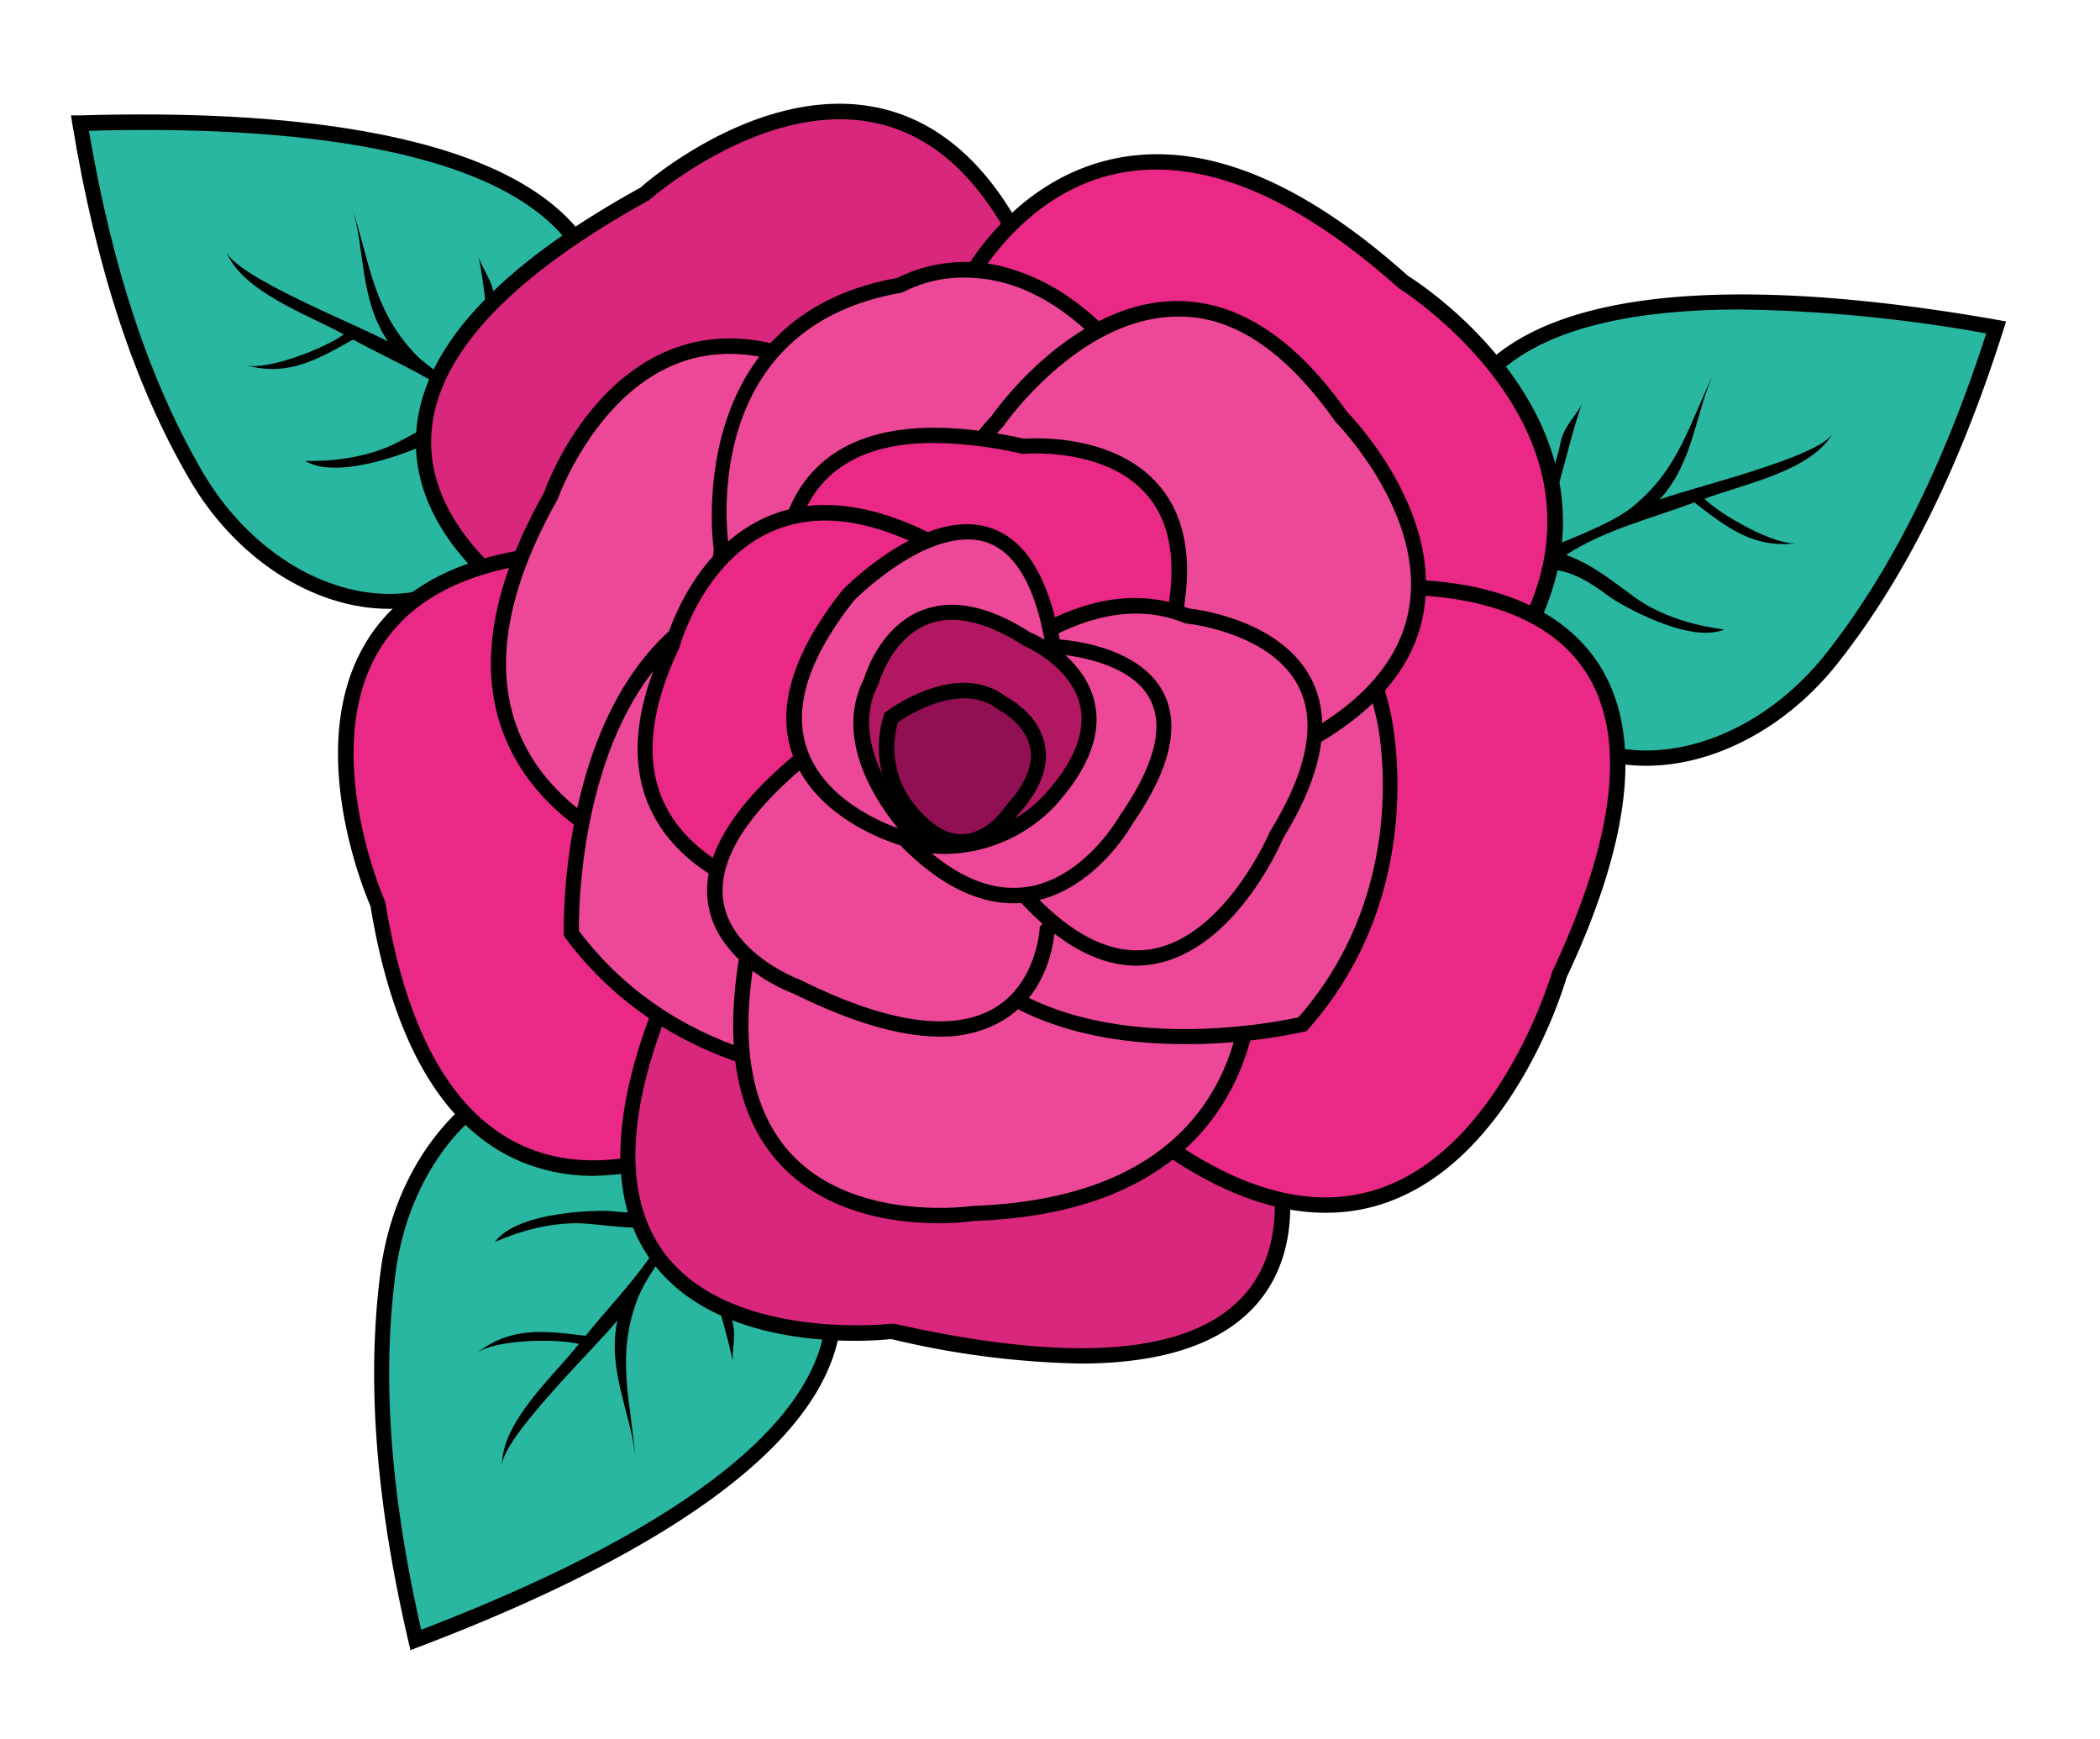
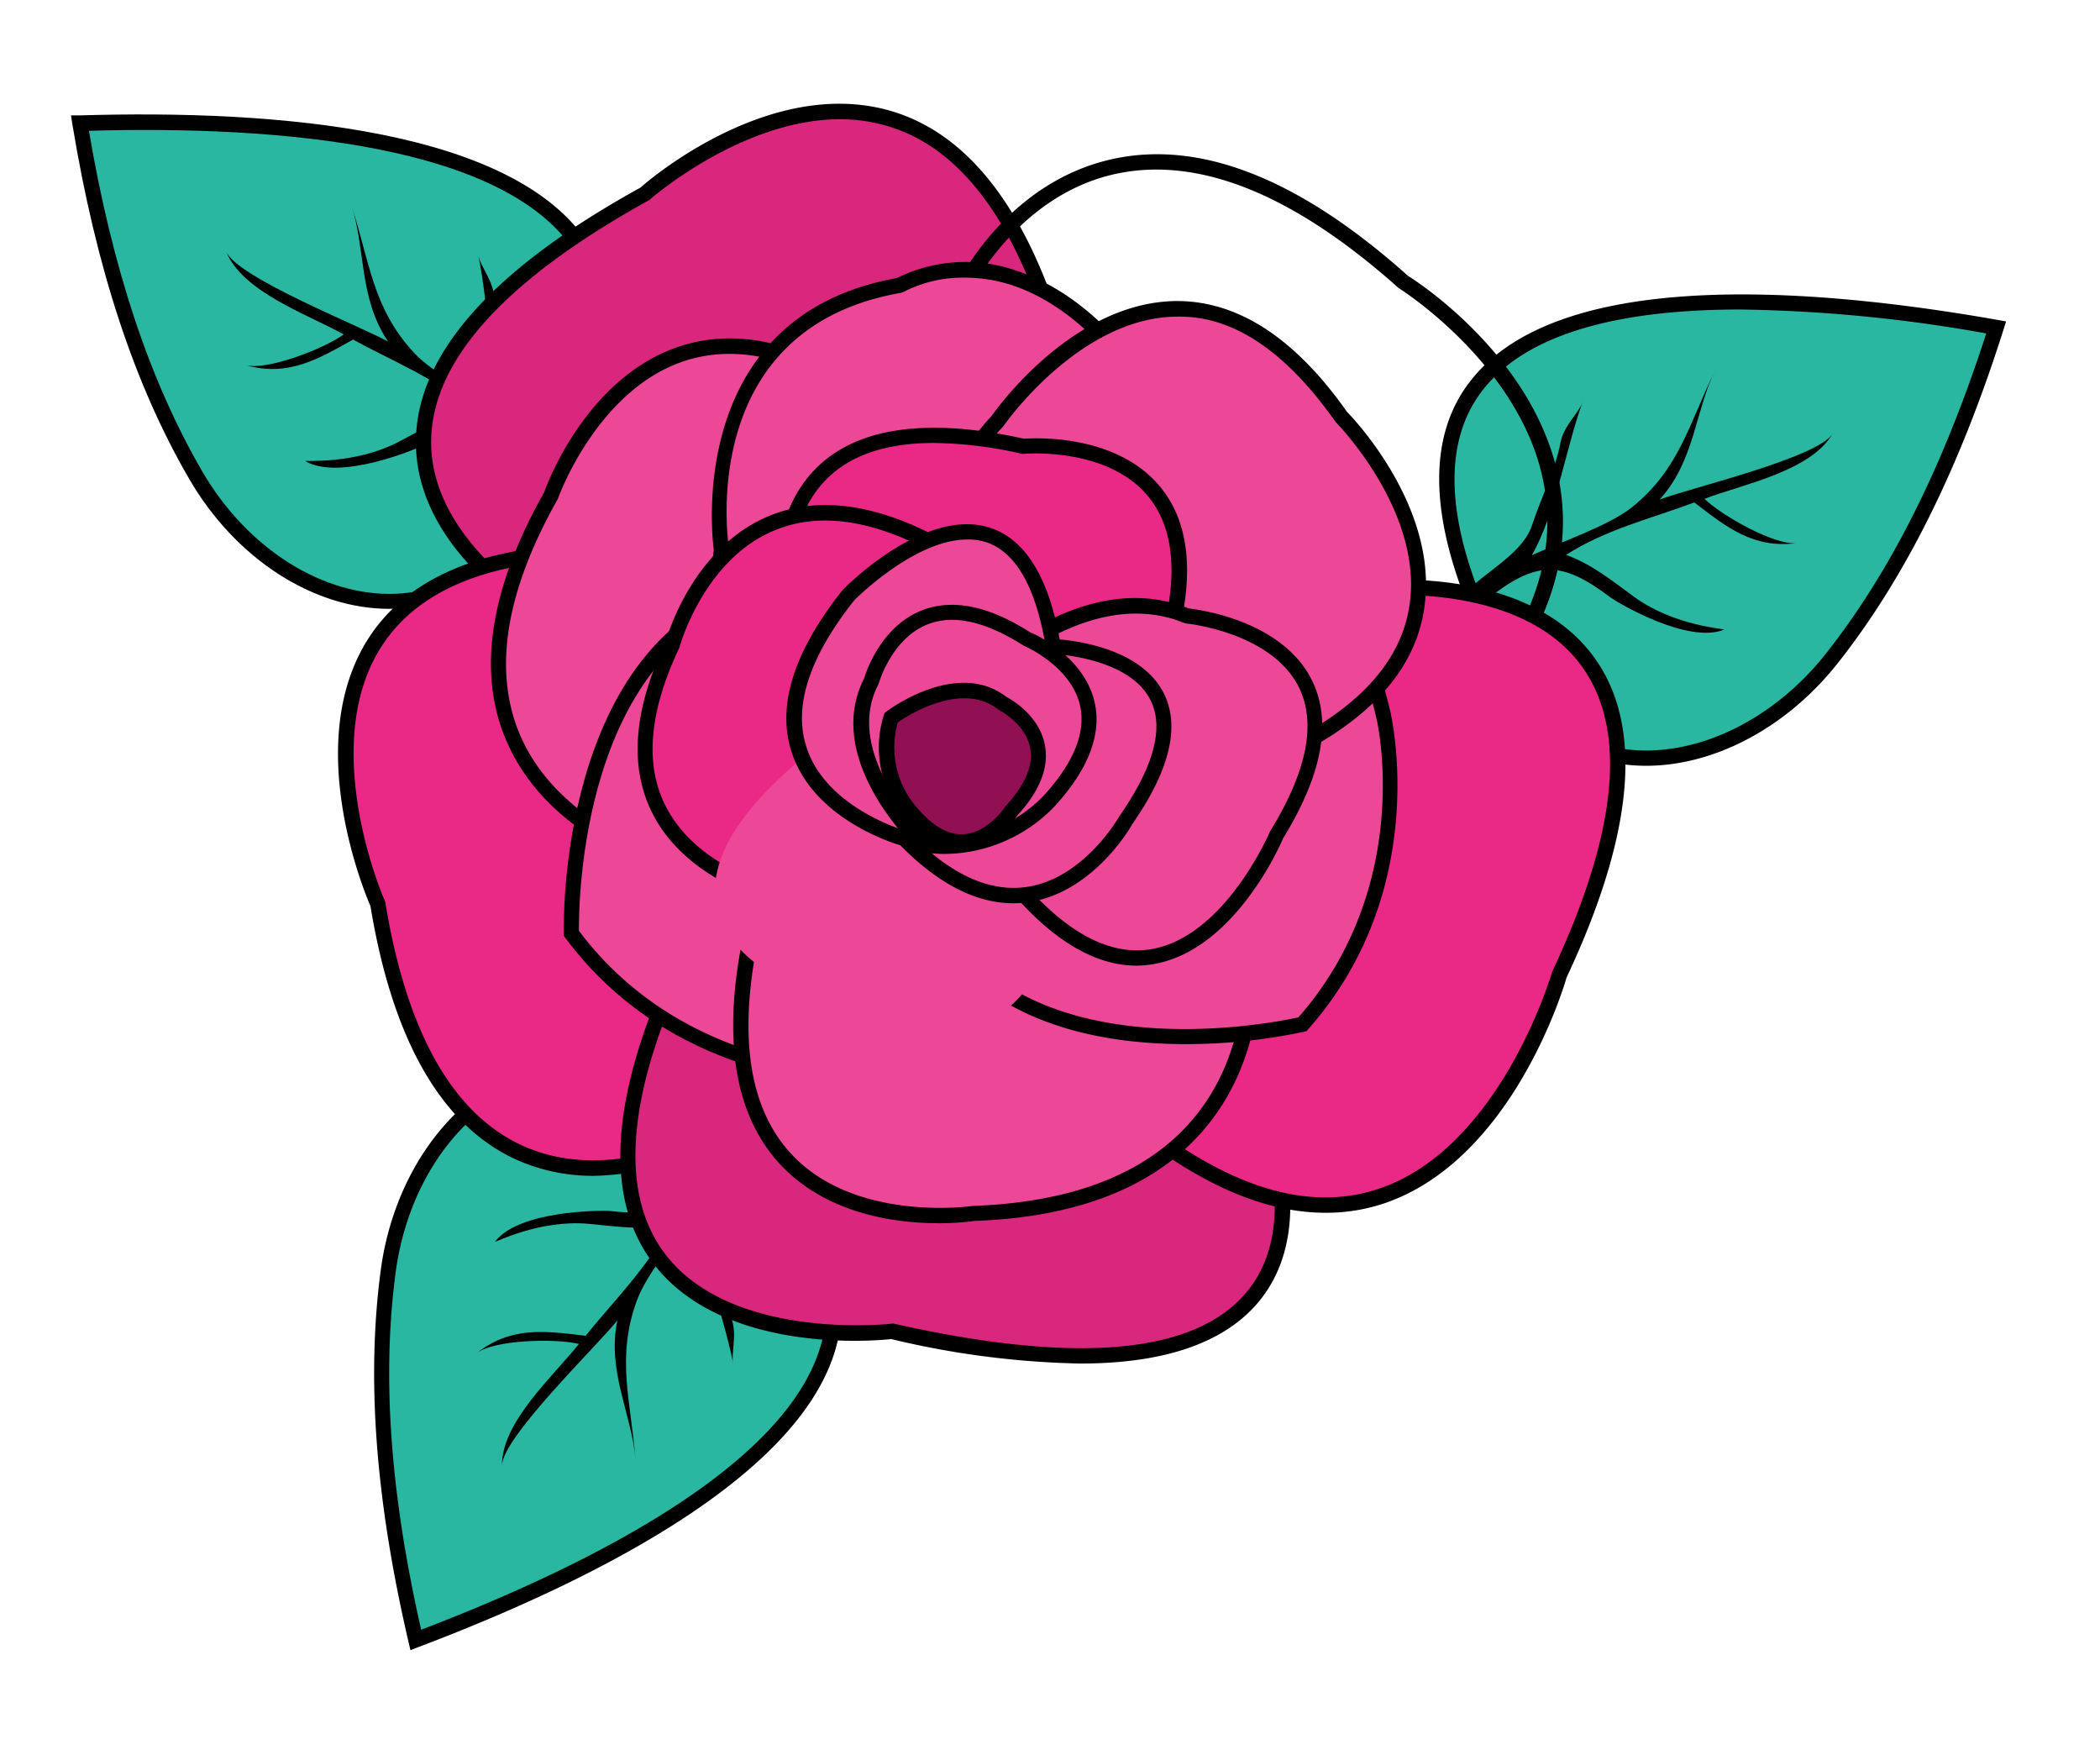
<svg xmlns="http://www.w3.org/2000/svg" viewBox="0 0 273 226">
  <defs>
    <style>.cls-1{fill:#29b7a2;}.cls-2{fill:#d8277c;}.cls-3{fill:#ea2885;}.cls-4{fill:#ed4897;}.cls-5{fill:#b21862;}.cls-6{fill:#910f53;}</style>
  </defs>
  <g id="ptak">
    <path class="cls-1" d="M10.39,16C13,31.67,17.44,47.94,25.44,61.74c10.71,18.39,35,24.67,45.85,1.11C99.08,17.77,39.55,15.1,10.39,16Z" />
    <path d="M50.59,79.14c-9.86,0-20-6.53-26-16.9C17.47,50,12.5,34.89,9.41,16.16L9.23,15l1.13,0C35.69,14.23,67.78,16.64,77,32.5c4.57,7.9,3,18.28-4.81,30.87-4.45,9.69-11.75,15.32-20.49,15.74C51.3,79.13,50.94,79.14,50.59,79.14ZM11.56,17c3.06,18,7.89,32.48,14.74,44.29,5.89,10.11,15.82,16.31,25.25,15.89,8-.38,14.66-5.6,18.84-14.7,7.4-12,9-21.72,4.84-28.94C66.68,18.71,36.13,16.31,11.56,17Z" />
    <path d="M62.21,33.35c1.3,6.23,1.33,14.59,3.66,20.56-3.43-2.18-9.42-5.25-12-8-5.45-5.85-5.79-11.85-8.17-19.16,1.83,5.55.93,12,4.75,17.65-3.74-2.07-19.69-8.35-21.06-11.73,2.11,5.29,10.66,8.22,15.3,10.8-2.59,1.88-10,4.72-12.73,4,5.52,1.53,9.33-.76,13.94-3.33,5.26,2.88,11,5.14,15.51,9.13-3.56.74-6.42,2.5-9.58,4.16-5.74,3-12.35,2.38-12.13,2.51,4.41,2.6,14.29-1.52,15.19-2,7.13-3.94,10.26-3.37,15.91,2.54,2.59,2.73,33.52,31.35,35,26.93.69-2.1-12.46-10.1-13.84-11.16-6.89-5.3-13-11.44-19.19-17.44C70.38,56,66.94,53.27,66.41,50c-.65-3.76-1.92-7.4-2.13-11.21-.13-2.21-1.71-4-2.07-5.47C62.35,34,62.22,33.26,62.21,33.35Z" />
    <path class="cls-1" d="M259.48,42.56c-4.8,15.14-11.54,30.61-21.43,43.12-13.23,16.67-38.19,19.41-45.54-5.46C171.45,31.64,230.75,37.51,259.48,42.56Z" />
    <path d="M214,99.54a23.32,23.32,0,0,1-4.35-.41c-8.6-1.67-15-8.28-18.08-18.63-5.83-13.45-6-24-.3-31.12,11.35-14.4,43.46-12.19,68.4-7.8l1.12.2-.34,1.08c-5.74,18.1-12.81,32.31-21.61,43.43C232.2,94.64,222.82,99.54,214,99.54Zm12.27-59.31c-14.45,0-27.31,2.6-33.44,10.38-5.17,6.54-5,16.37.61,29.22,2.88,9.71,8.76,15.83,16.59,17.35,9.3,1.8,20-3,27.26-12.12,8.47-10.71,15.32-24.37,20.92-41.72A194.39,194.39,0,0,0,226.25,40.23Z" />
    <path d="M205.71,52.32c-2.17,6-3.4,14.26-6.56,19.84,3.71-1.68,10.07-3.86,13-6.22,6.22-5,7.42-10.9,10.82-17.79-2.61,5.23-2.64,11.79-7.23,16.79,4-1.52,20.68-5.45,22.52-8.6-2.84,4.93-11.72,6.61-16.68,8.5,2.3,2.23,9.22,6.1,12,5.76-5.69.73-9.13-2.08-13.32-5.29-5.62,2.1-11.58,3.53-16.67,6.82,3.43,1.24,6,3.39,8.9,5.49,5.25,3.8,11.88,4.12,11.65,4.22-4.75,1.94-13.93-3.56-14.75-4.16-6.49-4.92-9.67-4.81-16.11.24-2.95,2.33-37.66,26.23-38.5,21.64-.39-2.17,13.77-8.21,15.29-9.06C177.68,86.23,184.55,81,191.59,76c2.79-2.37,6.59-4.62,7.58-7.74,1.18-3.64,3-7.06,3.71-10.8.45-2.17,2.26-3.66,2.83-5.12C205.48,52.94,205.72,52.24,205.71,52.32Z" />
    <path class="cls-1" d="M54.07,213.17c-3.6-15.48-5.7-32.21-3.57-48C53.37,144.06,73.43,129,92.44,146.6,135.35,177.63,81.36,202.85,54.07,213.17Z" />
    <path d="M53.36,214.5l-.26-1.1c-4.3-18.51-5.48-34.34-3.59-48.39,1.68-12.32,9-22.5,18.57-25.93,8.23-3,17.13-.54,25,6.79,11.89,8.59,17.35,17.57,16.15,26.61-2.42,18.17-31.17,32.66-54.85,41.62ZM75,139.84a18.77,18.77,0,0,0-6.29,1.1c-8.91,3.2-15.68,12.75-17.26,24.34-1.82,13.53-.74,28.77,3.3,46.56,23-8.79,50.27-22.69,52.52-39.62,1.1-8.26-4.1-16.61-15.44-24.81C86.46,142.41,80.67,139.84,75,139.84Z" />
    <path d="M95.33,177.33c-1.19-6.25-4.35-14-4.49-20.4-2.32,3.33-6.69,8.45-8,12-2.8,7.48-.82,13.16-.22,20.83-.44-5.84-3.76-11.49-2.36-18.13-2.67,3.35-15,15.24-15,18.88-.07-5.68,6.71-11.66,10-15.82-3.11-.75-11-.54-13.28,1.19,4.52-3.53,8.91-2.87,14.15-2.25,3.76-4.67,8.16-8.94,10.85-14.37-3.57.68-6.89.15-10.45-.18-6.45-.59-12.32,2.52-12.17,2.32,3.09-4.09,13.79-4.06,14.81-4,8.09.92,10.77-.8,13.73-8.43,1.35-3.51,19-41.78,22.06-38.26,1.44,1.67-7.65,14.09-8.52,15.6-4.34,7.54-7.6,15.52-11.07,23.45-1.19,3.46-3.32,7.33-2.57,10.53.84,3.73,1.06,7.57,2.32,11.18.72,2.09-.08,4.29.18,5.84C95.21,176.69,95.36,177.41,95.33,177.33Z" />
    <path class="cls-2" d="M69.53,79.17S28.92,55.47,83.75,25.25c0,0,38.12-33.93,53.7,18.8,0,0,8.33,25.74-9.06,48.44C128.39,92.49,85.86,106.24,69.53,79.17Z" />
    <path d="M104.89,96.89c-12.85,0-27.75-3.4-36.09-17-1.93-1.18-14.89-9.6-14.73-22.63C54.2,46.05,64,35,83.27,24.38c.5-.47,16.5-14.52,32.4-10,10.18,2.91,17.83,12.79,22.73,29.37.07.24,8.28,26.48-9.22,49.33l-.19.24-.29.1A87.89,87.89,0,0,1,104.89,96.89Zm4.3-81.39C96.38,15.5,84.55,25.87,84.41,26,65.67,36.35,56.18,46.83,56.05,57.27c-.16,12.62,13.83,21,14,21l.34.34c15,24.92,53.67,14.11,57.43,13,16.6-22,8.78-47,8.7-47.29-4.7-15.9-11.88-25.32-21.37-28A21.69,21.69,0,0,0,109.19,15.5Z" />
    <path class="cls-3" d="M93.39,147.47s-35.91,21.22-44.27-30c0,0-21.52-48.31,33.39-45.7,0,0,27.06.58,42.79,24.45C125.3,96.24,124.31,140.93,93.39,147.47Z" />
    <path d="M77.22,152.84a24.22,24.22,0,0,1-10.33-2.21c-9.58-4.49-15.88-15.54-18.73-32.85-.83-1.92-9.12-21.85.09-35.33C54.09,73.91,65.66,70,82.56,70.79c.25,0,27.73.87,43.57,24.91l.16.26v.3c0,.46-1.36,45.41-32.54,52.15A36.18,36.18,0,0,1,77.22,152.84Zm1.14-80.16c-14,0-23.52,3.65-28.46,10.89-8.86,12.94,0,33.31.13,33.52l.07.24c2.73,16.69,8.66,27.29,17.62,31.49,11.8,5.53,25-2.12,25.16-2.2l.3-.12c28.48-6,30.94-46.06,31.11-50C109,73.64,82.75,72.78,82.49,72.78,81.07,72.71,79.7,72.68,78.36,72.68Z" />
-     <path class="cls-3" d="M125.31,37.34s17.55-36.17,57-.75c0,0,44.43,27.49.24,63.69,0,0-21.15,17.83-48.66,6.33C133.92,106.61,105.79,64.43,125.31,37.34Z" />
    <path d="M152.57,111.43a48.89,48.89,0,0,1-19-3.91l-.28-.11-.17-.25c-1.16-1.75-28.24-43-8.63-70.33.61-1.23,7.11-13.61,20.73-16.28,11.31-2.22,24,2.93,37.82,15.31.63.37,18.88,11.86,20.08,30.07.79,11.85-5.9,23.67-19.88,35.12A51.85,51.85,0,0,1,152.57,111.43Zm-18-5.62c26.47,10.88,47.16-6.12,47.36-6.29,13.46-11,19.91-22.27,19.17-33.45C200,48.89,182,37.55,181.82,37.44c-13.44-12-25.57-17-36.23-14.95C132.54,25,126.27,37.65,126.2,37.78l-.08.14C108,63.07,132.34,102.31,134.58,105.81Z" />
    <path class="cls-2" d="M164.62,145.78s17.42,42.16-48.7,27.28c0,0-51.86,6.09-28-46.68,0,0,11.21-25.66,40.25-31.31C128.16,95.07,170.53,113.6,164.62,145.78Z" />
    <path d="M140.4,177.24a114.36,114.36,0,0,1-24.54-3.18c-2.22.24-22.29,2-31.16-10.14-6.09-8.33-5.31-21.09,2.3-37.95.11-.25,11.76-26.19,41-31.87l.3-.06.29.12c.43.19,42.78,19.11,37.09,51.52.8,2.09,5.25,14.87-2.14,23.64C159.07,174.59,151.33,177.24,140.4,177.24ZM116,172.05l.17,0c23.67,5.33,39.1,4,45.85-4.05,7.14-8.46,1.77-21.75,1.71-21.88l-.11-.27,0-.29c5.46-29.68-32-47.82-35.6-49.49-28,5.61-39.11,30.42-39.22,30.67-7.31,16.16-8.15,28.26-2.53,36,8.51,11.63,29.3,9.36,29.52,9.33Z" />
    <path class="cls-3" d="M177.66,76.53s51.54-6.22,25.07,50.08c0,0-14.13,49.72-52.69,21.22,0,0-23.29-13.77-25.3-42.29C124.74,105.54,147.5,67.07,177.66,76.53Z" />
    <path d="M172.29,157.64c-7.07,0-14.72-3-22.84-9-.15-.09-23.68-14.31-25.7-43l0-.31.16-.27c.23-.38,23.4-38.86,53.87-29.51,2.35-.24,21-1.81,29.49,9.94,6.4,8.86,5.18,22.85-3.62,41.58-.22.81-6.88,23.61-23.65,29.33A23.54,23.54,0,0,1,172.29,157.64Zm-46.53-51.85c2.09,27.43,24.56,41.05,24.79,41.18,10.68,7.89,20.34,10.4,28.79,7.52,15.78-5.38,22.37-27.92,22.43-28.15,8.53-18.17,9.82-31.48,3.87-39.72-8.18-11.33-27.66-9.13-27.86-9.11l-.21,0-.2-.06C149.59,68.77,127.82,102.46,125.76,105.79Z" />
    <path class="cls-4" d="M86.69,112.24s-36.64-9.76-15.11-47.72c0,0,13.3-38.27,47.91-7.6,0,0,17.42,14.65,15.13,38.59C134.62,95.51,110.41,124.27,86.69,112.24Z" />
    <path d="M98.8,116.14a27.27,27.27,0,0,1-12.46-3c-1.46-.4-15.37-4.59-20.6-17.06-3.73-8.88-2-19.67,5-32.08.15-.49,5.64-15.89,18.85-19.34,9-2.36,19.31,1.51,30.58,11.49.15.13,17.77,15.24,15.46,39.43l0,.3-.19.24C135.17,96.39,118.27,116.14,98.8,116.14ZM94.84,46a19,19,0,0,0-4.77.6C77.88,49.8,72.57,64.7,72.52,64.85c-6.78,12-8.43,22.2-5,30.48,5,12,19.25,15.92,19.39,16l.19.08c21.62,11,44.16-13.59,46.52-16.26,2-23-14.64-37.28-14.81-37.42C110.08,49.92,102,46,94.84,46Z" />
    <path class="cls-4" d="M98.68,76.77s33.75-17.27,43.17,25.34c0,0,15.74,37.33-30.51,37.71,0,0-22.74.78-37.07-18.54C74.27,121.28,73,83.71,98.68,76.77Z" />
    <path d="M111.08,140.82c-2.67,0-24-.6-37.61-18.94l-.18-.25v-.31c0-.39-1-38.35,25-45.48,1.35-.67,14.49-6.87,26.72-1.11,8.72,4.1,14.7,13.24,17.78,27.17.21.46,6.44,15.58-1.06,27-5.13,7.8-15.36,11.81-30.41,11.94ZM75.26,121c13.85,18.39,35.81,17.9,36.05,17.88,14.36-.12,24-3.83,28.78-11,6.93-10.51.9-25.16.84-25.3-3-13.46-8.6-22.14-16.72-26-11.75-5.55-24.95,1-25.08,1.12l-.19.08C75.52,84.06,75.22,117.39,75.26,121Z" />
    <path class="cls-4" d="M157.94,67s12.78,35.7-30.69,39.55c0,0-39,10.79-33.46-35.11,0,0-4.62-29.52,23.16-34.38C117,37.08,139.34,23.53,157.94,67Z" />
    <path d="M118,108.69c-5.35,0-12-1.13-17.28-5.66C93.66,97,91,86.34,92.79,71.46c-.3-2.28-3.39-30.45,23.82-35.32a19.93,19.93,0,0,1,15.38-1c10.31,3.32,19.35,13.91,26.87,31.49l0,0c.21.61,5.22,15-2.31,26.74-5.2,8.12-15,12.87-29.23,14.13A38.13,38.13,0,0,1,118,108.69Zm7.41-72.6a16.79,16.79,0,0,0-7.94,1.85l-.34.12C90.61,42.69,94.59,70.14,94.77,71.3l0,.14,0,.14c-1.73,14.23.7,24.3,7.23,29.93,9.53,8.23,24.83,4.14,25,4.1,13.74-1.23,23.07-5.68,27.92-13.25,6.87-10.73,2.35-24.31,2.12-25-7.17-16.73-16-27.22-25.58-30.32A19.61,19.61,0,0,0,125.4,36.09Z" />
    <path class="cls-4" d="M162.56,122.9s4.73,33.4-35.94,34.84c0,0-39.79,6.16-28.21-39.46,0,0,5.33-22.12,27.76-30.78C126.17,87.5,162.72,96.32,162.56,122.9Z" />
    <path d="M122,159c-5.5,0-14.65-1.14-20.74-7.83-6.34-7-7.62-18.13-3.8-33.16,0-.21,5.71-22.72,28.37-31.46l.29-.11.3.07c.37.09,37.24,9.29,37.14,36.3.16,1.19,1.55,13.76-6.88,23.82-6.3,7.53-16.4,11.59-30,12.07A32.46,32.46,0,0,1,122,159Zm4.25-70.49c-21.42,8.44-26.81,29.76-26.86,30-3.64,14.35-2.52,24.89,3.34,31.34,8.3,9.15,23.6,6.92,23.75,6.9,13.13-.47,22.73-4.29,28.66-11.35,8.11-9.66,6.46-22.25,6.44-22.37v-.15C161.71,98.64,129.67,89.46,126.24,88.54Z" />
    <path class="cls-4" d="M120.77,118.39S101.24,90.88,136.7,70.93c0,0,32.53-23.74,43.18,22.1,0,0,5.43,22.1-10.53,40.09C169.35,133.12,132.84,142.08,120.77,118.39Z" />
    <path d="M154.09,135.72c-11.76,0-27.07-2.95-34.17-16.82-.69-1-7.7-11.52-4.83-24.33,2.15-9.58,9.25-17.82,21.12-24.5.45-.34,13.43-9.66,26-5,8.83,3.29,15.09,12.61,18.6,27.72,0,.21,5.37,22.8-10.75,41l-.2.23-.3.08A73.47,73.47,0,0,1,154.09,135.72Zm.74-69.93c-9.25,0-17.44,5.87-17.54,5.94C125.84,78.18,119.06,86,117,95c-2.76,12.3,4.48,22.72,4.55,22.82l.08.13c11,21.6,43.68,15.06,47.16,14.29C184,114.9,179,93.48,178.91,93.27,175.56,78.85,169.72,70,161.56,67A19,19,0,0,0,154.83,65.79Z" />
    <path class="cls-4" d="M129.64,54.76s22.3-32.45,44.72-.59c0,0,26.16,26.46-5.88,42.94,0,0-17,11.12-36.92,3C131.56,100.08,113.22,71.94,129.64,54.76Z" />
    <path d="M146.58,104a40.32,40.32,0,0,1-15.4-3l-.29-.12-.17-.26c-.18-.28-18.53-28.94-1.86-46.49.86-1.22,10.72-14.88,24.07-15H153c8,0,15.39,4.86,22.13,14.43.39.38,12.1,12.39,10,25.62C184,86.75,178.5,93.07,168.93,98A45.17,45.17,0,0,1,146.58,104Zm-14.35-4.74c19,7.6,35.54-2.9,35.71-3,9.06-4.67,14.17-10.5,15.26-17.38,2-12.24-9.43-23.91-9.55-24C167.18,45.69,160.33,41,153,41.16c-12.64.06-22.4,14-22.5,14.16l-.1.13C115.49,71,130.47,96.44,132.23,99.29Z" />
    <path class="cls-3" d="M102.35,79.86S95.94,49.76,133,58c0,0,30.6-2.85,16.58,31.93A20.4,20.4,0,0,1,133,107.27S105.38,97.43,102.35,79.86Z" />
    <path d="M133,108.3l-.26-.09c-1.15-.41-28.22-10.24-31.32-28.16-.15-.72-2.4-12.18,4.72-19.23,5.34-5.29,14.43-6.57,27-3.79,1.53-.11,12.56-.66,18.12,6.8,4.28,5.76,4.07,14.63-.64,26.38a21.57,21.57,0,0,1-17.34,18ZM121.38,57.58c-6.1,0-10.75,1.55-13.87,4.64-6.44,6.36-4.21,17.32-4.19,17.43v0c2.74,15.9,27,25.5,29.77,26.55a19.52,19.52,0,0,0,15.52-16.37l.07-.28c4.48-11.11,4.8-19.38.94-24.56-5.18-7-16.39-6-16.51-6H133l-.15,0A53,53,0,0,0,121.38,57.58Z" />
    <path class="cls-3" d="M105.72,117.53S73.31,113.34,87.37,83.9c0,0,8.29-31.26,39.88-9.63A20.4,20.4,0,0,1,139.9,94.62S123.49,119,105.72,117.53Z" />
    <path d="M107.27,118.58c-.54,0-1.09,0-1.63-.07h0c-.61-.08-15-2.05-20.59-12.35-3.31-6.08-2.81-13.71,1.48-22.69.07-.35,3.46-12.7,14.08-16.65,7.53-2.8,16.67-.59,27.16,6.56a21.56,21.56,0,0,1,13.17,21.28v.28l-.15.24C140.06,96.16,124.74,118.58,107.27,118.58Zm-1.44-2c16.09,1.28,31.37-19.8,33.09-22.24a19.5,19.5,0,0,0-12-19.1l-.23-.11c-10-6.82-18.51-9-25.43-6.41C91.61,72.26,88.36,84,88.33,84.16c-4.06,8.54-4.57,15.56-1.59,21C91.77,114.46,105.21,116.45,105.83,116.54Z" />
    <path class="cls-4" d="M136.14,120.88s-1,23.06-32.45,7.42c0,0-23.83-8.58-.52-28.79,0,0,11.14-9.89,26.51-7.74C129.68,91.77,146.16,107.15,136.14,120.88Z" />
-     <path d="M122.22,134.74c-5.19,0-11.53-1.86-19-5.56-.3-.09-9.65-3.55-11.11-11.37-1.07-5.74,2.42-12.15,10.38-19,.46-.41,11.66-10.16,27.3-8l.31,0,.22.22c.17.16,16.82,16,6.76,30.18-.13,1.52-1,8.09-6.81,11.5A15.63,15.63,0,0,1,122.22,134.74Zm3.11-42.28a35.54,35.54,0,0,0-21.5,7.79c-7.39,6.41-10.67,12.19-9.74,17.18,1.24,6.71,9.85,9.9,9.93,9.93,11.36,5.64,19.83,6.86,25.25,3.67s5.87-10.13,5.88-10.2v-.3l.18-.24c8.77-12-4.24-25.71-6.12-27.58A30.69,30.69,0,0,0,125.33,92.46Z" />
    <path class="cls-4" d="M154.33,80.07S182,82.61,166,108.46c0,0-12.91,30.81-33.55,7.1,0,0-11.25-8.27-9.56-23.11C122.91,92.45,139,73.69,154.33,80.07Z" />
    <path d="M147.77,125.52c-5.28,0-10.66-3.12-16.05-9.31a26.79,26.79,0,0,1-9.8-23.87l0-.31.19-.23c.67-.78,16.6-19.12,32.43-12.71,1.47.17,12.17,1.6,16,9.32,2.65,5.31,1.39,12.23-3.75,20.58-.18.46-6.23,14.63-17,16.36A13.9,13.9,0,0,1,147.77,125.52ZM123.86,92.87c-1.42,13.88,9.09,21.81,9.2,21.89,5.79,6.62,11.29,9.46,16.52,8.63,9.64-1.55,15.46-15.17,15.52-15.31,4.83-7.85,6.06-14.12,3.74-18.77-3.56-7.14-14.49-8.25-14.6-8.26L154,81C140.31,75.33,125.73,90.8,123.86,92.87Z" />
    <path class="cls-4" d="M117.58,109s-26.7-7.27-7.26-31.69c0,0,21.84-22.28,26.59,6.75,0,0,24.57.72,9.47,22.49C146.38,106.55,135.06,127,117.58,109Z" />
    <path d="M131.73,117.41c-4.83,0-9.76-2.52-14.68-7.53-1.78-.54-11.41-3.79-14.12-12.07-2-6,.25-13.12,6.61-21.12.5-.51,10.67-10.78,19.12-8.1,4.56,1.45,7.62,6.33,9.1,14.53,2.61.22,10.68,1.34,13.53,7,2.16,4.27.78,10-4.09,17-.15.29-5.08,9-13.65,10.17A13.79,13.79,0,0,1,131.73,117.41Zm-6-47.28c-6.84,0-14.57,7.79-14.66,7.88-5.84,7.36-8,13.84-6.2,19.19,2.59,7.92,12.91,10.81,13,10.84l.26.07.19.2c5.14,5.29,10.18,7.64,15,7,7.57-1,12.19-9.18,12.23-9.26,4.48-6.46,5.81-11.5,4-15.07-2.81-5.58-12.54-5.94-12.64-6l-.81,0-.14-.81c-1.29-7.87-3.93-12.49-7.87-13.73A7.68,7.68,0,0,0,125.68,70.13Z" />
-     <path class="cls-5" d="M113.29,88.5s4.3-15.74,20.2-5.52c0,0,16.07,6.64,3,21a19,19,0,0,1-16.35,5.73S108.1,98.56,113.29,88.5Z" />
    <path d="M122.91,111a19.18,19.18,0,0,1-3-.23l-.3,0-.23-.21c-.51-.48-12.42-11.76-7.06-22.34.27-.9,2.22-6.84,7.6-8.91,4-1.52,8.69-.53,14.06,2.92.14,0,6.94,2.92,8.33,9.1.92,4.14-.82,8.66-5.17,13.44A20,20,0,0,1,122.91,111Zm-2.35-2.14a18.07,18.07,0,0,0,15.13-5.45c3.91-4.29,5.49-8.21,4.72-11.68-1.15-5.17-7.24-7.76-7.3-7.79-5-3.17-9.1-4.09-12.43-2.82-4.76,1.82-6.42,7.63-6.43,7.69l-.08.19C109.76,97.5,119,107.26,120.56,108.81Z" />
    <path class="cls-6" d="M130.35,91.43s9.63,4.75,1.23,13.88c0,0-6.12,9.7-13.88-.64a12.85,12.85,0,0,1-1.81-11.39S124.47,86.8,130.35,91.43Z" />
    <path d="M125,110.43c-2.81,0-5.53-1.74-8.1-5.16a13.76,13.76,0,0,1-2-12.31l.1-.29.25-.19c.37-.28,9.2-6.82,15.59-1.89.67.35,4.29,2.43,5,6.29.54,2.88-.67,5.94-3.58,9.11,0,0-2.73,4.26-7,4.43Zm-8.28-16.54a11.85,11.85,0,0,0,1.75,10.16c2.25,3,4.52,4.49,6.72,4.39,3.27-.13,5.52-3.62,5.54-3.66,2.57-2.81,3.61-5.3,3.2-7.52-.58-3.18-4-4.92-4-4.94l-.17-.11C125.05,88.53,118.12,92.93,116.73,93.89Z" />
  </g>
</svg>